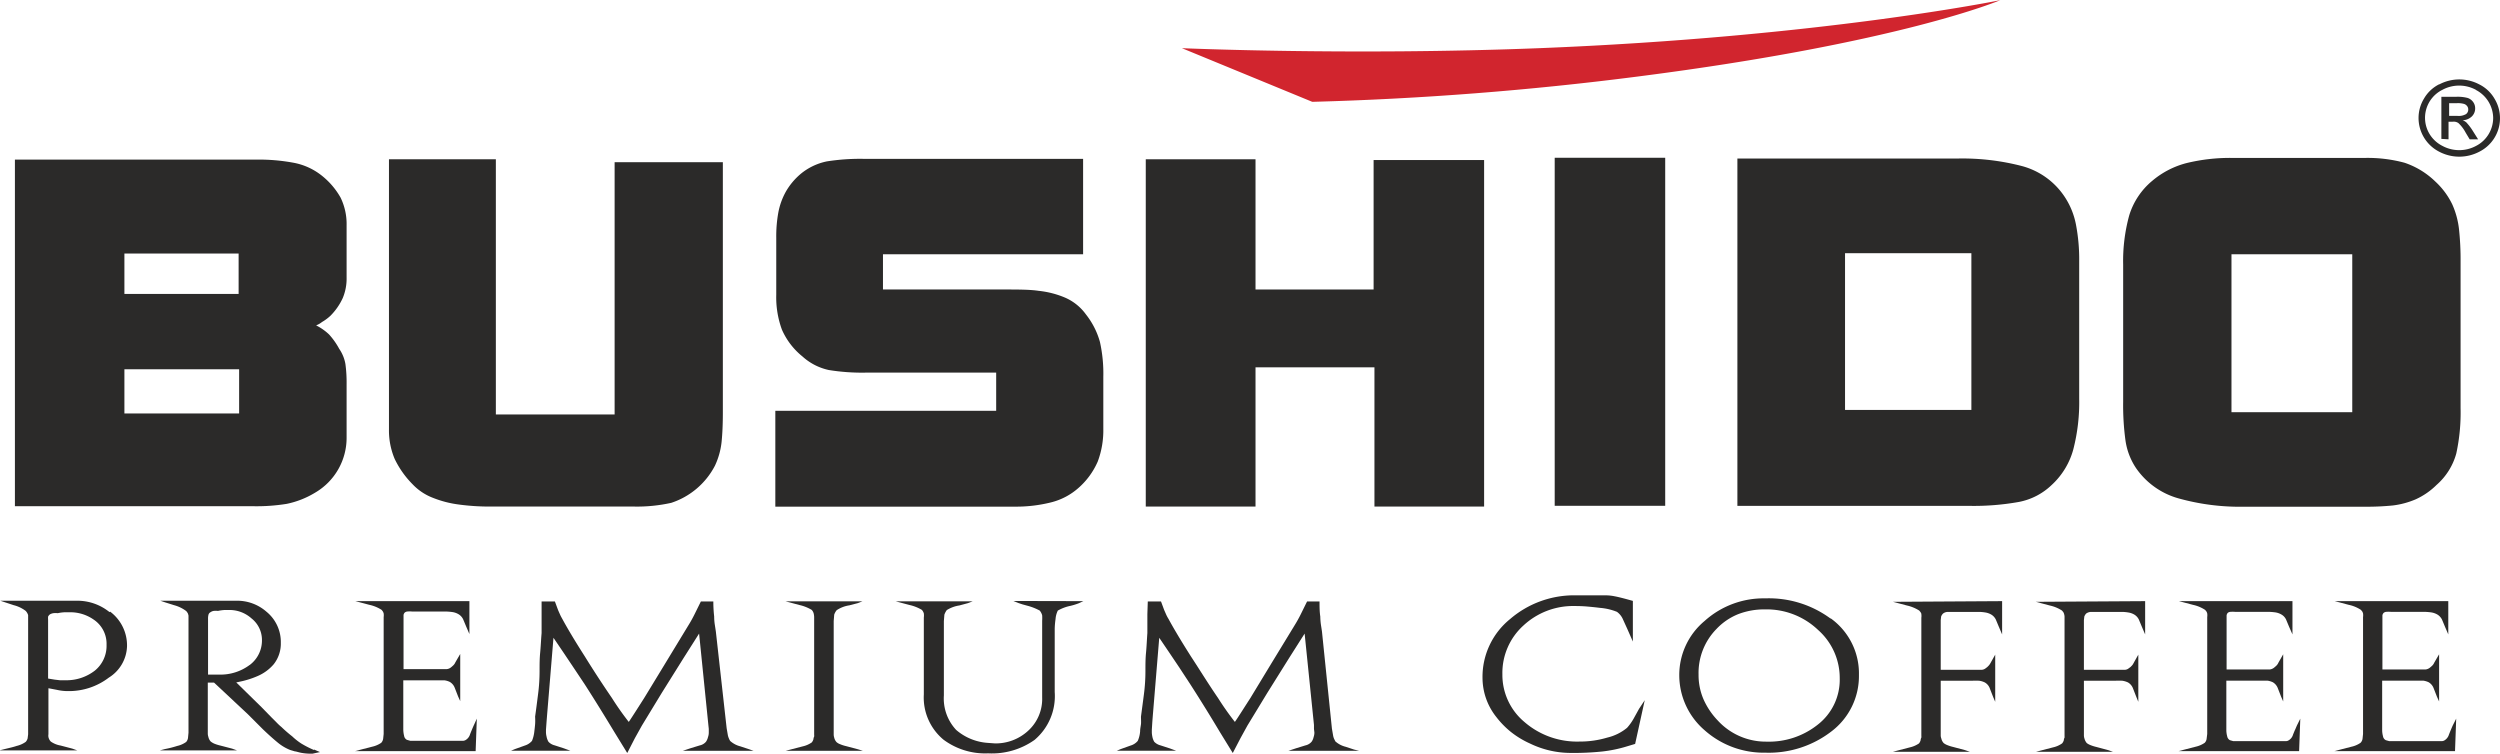
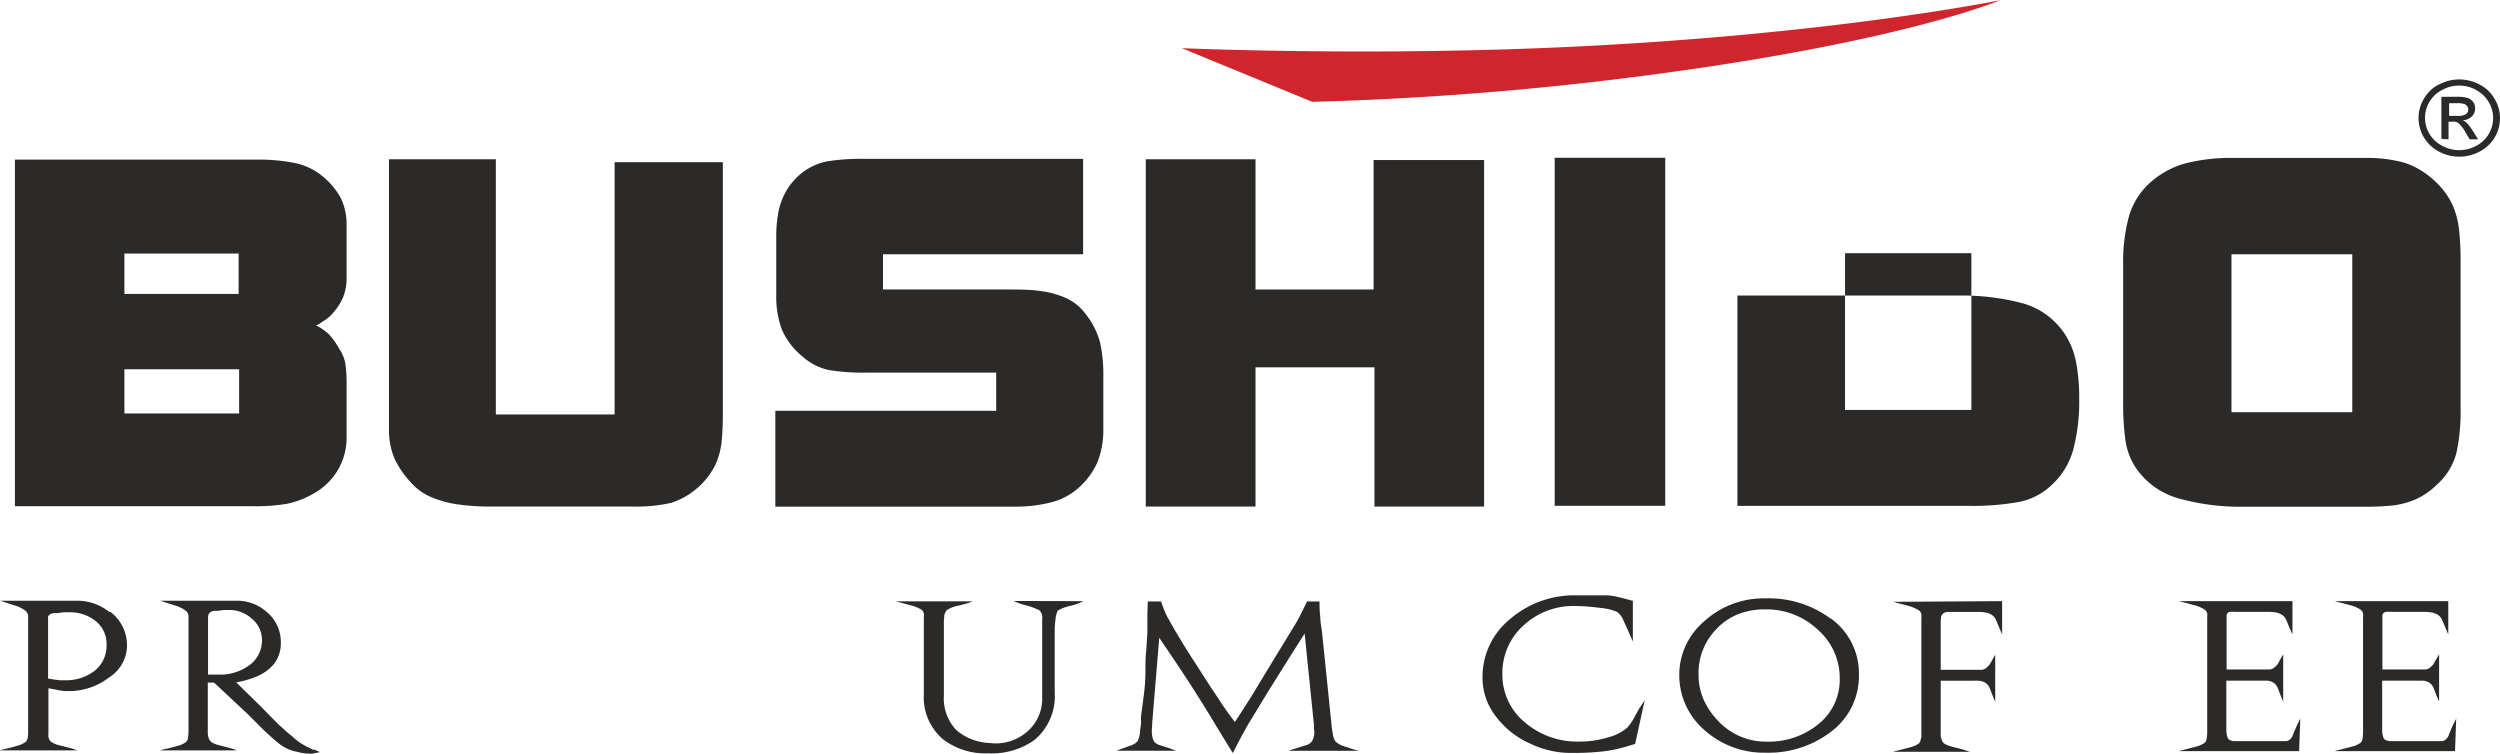
<svg xmlns="http://www.w3.org/2000/svg" id="_1" data-name="1" viewBox="0 0 296.81 89.53">
  <defs>
    <style>.cls-1{fill:#d1252e;}.cls-1,.cls-2{fill-rule:evenodd;}.cls-2,.cls-3{fill:#2b2a29;}</style>
  </defs>
  <path class="cls-1" d="M209.53,55.77a383.21,383.21,0,0,0,38.61-3c31.25-4,43.07-9.07,43.07-9.07s-21.37,4.38-54.76,5.7c-22.31.88-42.4,0-42.4,0Z" transform="translate(-53.73 -43.68)" />
  <path class="cls-2" d="M68.5,73.78H82.06v4.8H68.5v-4.8Zm-13,30H83.77a22.43,22.43,0,0,0,4-.28,10.58,10.58,0,0,0,3.39-1.34,7.53,7.53,0,0,0,3.72-6.52V89.31a16.46,16.46,0,0,0-.14-2.41A4.57,4.57,0,0,0,94,85.09a8.51,8.51,0,0,0-1.21-1.71,6.43,6.43,0,0,0-1.53-1.07,2.61,2.61,0,0,0,.7-.4,5.52,5.52,0,0,0,1-.74,7.27,7.27,0,0,0,1.47-2.12,6,6,0,0,0,.45-2.43V70.4a7.15,7.15,0,0,0-.71-3.25,8.91,8.91,0,0,0-2.25-2.63A7.59,7.59,0,0,0,88.57,63a22.48,22.48,0,0,0-4.48-.37H55.5l0,41.23Zm13-16.26H82.12v5.25H68.5Z" transform="translate(-53.73 -43.68)" />
  <path class="cls-2" d="M102.71,101.17a11.05,11.05,0,0,1-2.12-3,8.65,8.65,0,0,1-.68-3.51V62.59H112.6v30.3h14.1V62.94h12.85V92.65c0,1.34-.05,2.51-.15,3.5a8.84,8.84,0,0,1-.79,2.82,9,9,0,0,1-5.19,4.41,18.61,18.61,0,0,1-4.42.44H112a27.16,27.16,0,0,1-3.79-.24,12.6,12.6,0,0,1-3.09-.8A6.52,6.52,0,0,1,102.71,101.17Z" transform="translate(-53.73 -43.68)" />
  <path class="cls-2" d="M182.65,81a9.27,9.27,0,0,1,1.67,3.28,17.31,17.31,0,0,1,.4,4.14v6.14a10.57,10.57,0,0,1-.66,3.91,8.86,8.86,0,0,1-2.29,3.14,7.71,7.71,0,0,1-3.28,1.72,17.08,17.08,0,0,1-4.36.5H145.78V92.45H172V87.92H156.49a24.53,24.53,0,0,1-4.36-.31A6.77,6.77,0,0,1,149,86a8.43,8.43,0,0,1-2.44-3.19,11.13,11.13,0,0,1-.67-4.13V71.89a15.8,15.8,0,0,1,.25-3,8.2,8.2,0,0,1,.88-2.44,7.88,7.88,0,0,1,1.79-2.14,7.09,7.09,0,0,1,3.09-1.47,25.46,25.46,0,0,1,4.42-.3h26V73.87H158.56v4.18h14.31c1.72,0,3.12,0,4.18.16a10.92,10.92,0,0,1,3.07.78A6,6,0,0,1,182.65,81Z" transform="translate(-53.73 -43.68)" />
  <polygon class="cls-2" points="163.08 19 176.2 19 176.2 60.14 163.18 60.14 163.18 43.61 149.06 43.61 149.06 60.14 136.03 60.14 136.03 18.91 149.06 18.91 149.06 34.37 163.08 34.37 163.08 19" />
  <rect class="cls-3" x="184.58" y="18.73" width="13.12" height="41.32" />
-   <path class="cls-2" d="M260,103.74h27.58a30.33,30.33,0,0,0,5.85-.47,7.7,7.7,0,0,0,3.87-2A8.89,8.89,0,0,0,299.89,97a22.36,22.36,0,0,0,.69-6V74.73a21.93,21.93,0,0,0-.39-4.42,9.06,9.06,0,0,0-1.42-3.39,8.81,8.81,0,0,0-4.93-3.51,28.11,28.11,0,0,0-7.66-.91H260v41.24Zm12.78-30h15V92.35h-15Z" transform="translate(-53.73 -43.68)" />
+   <path class="cls-2" d="M260,103.74h27.58a30.33,30.33,0,0,0,5.85-.47,7.7,7.7,0,0,0,3.87-2A8.89,8.89,0,0,0,299.89,97a22.36,22.36,0,0,0,.69-6a21.93,21.93,0,0,0-.39-4.42,9.06,9.06,0,0,0-1.42-3.39,8.81,8.81,0,0,0-4.93-3.51,28.11,28.11,0,0,0-7.66-.91H260v41.24Zm12.78-30h15V92.35h-15Z" transform="translate(-53.73 -43.68)" />
  <path class="cls-2" d="M339.2,63a16.83,16.83,0,0,0-4.72-.57H318.81a21.9,21.9,0,0,0-5.44.6,10.25,10.25,0,0,0-4.13,2.13,8.6,8.6,0,0,0-2.72,4.09,20.44,20.44,0,0,0-.72,5.85V91.4a30.94,30.94,0,0,0,.28,4.61,7.88,7.88,0,0,0,1.26,3.26,9.1,9.1,0,0,0,5,3.57,27.16,27.16,0,0,0,7.85,1h14.32a31.38,31.38,0,0,0,3.32-.15,9.94,9.94,0,0,0,2.68-.72,8.5,8.5,0,0,0,2.5-1.72,7.64,7.64,0,0,0,2.34-3.73,22.84,22.84,0,0,0,.51-5.39V74.73a33.74,33.74,0,0,0-.18-3.77,9.92,9.92,0,0,0-.8-3,9,9,0,0,0-2-2.71A9.64,9.64,0,0,0,339.2,63ZM333,92.62H318.66V73.87H333Z" transform="translate(-53.73 -43.68)" />
  <path class="cls-2" d="M344.43,55.93h1a2.68,2.68,0,0,1,.85.09.75.75,0,0,1,.36.26.64.64,0,0,1,.13.4.66.66,0,0,1-.27.55,1.72,1.72,0,0,1-1,.21h-1V55.93Zm0,4.29V58.13h.49a1,1,0,0,1,.68.16,4.35,4.35,0,0,1,.87,1.15l.47.78h1l-.63-1a6.42,6.42,0,0,0-.76-1,1.37,1.37,0,0,0-.45-.26,1.67,1.67,0,0,0,1.09-.45,1.31,1.31,0,0,0,.4-1,1.24,1.24,0,0,0-.24-.72,1.31,1.31,0,0,0-.65-.48,4.68,4.68,0,0,0-1.33-.14h-1.79v5Zm-1.1-6.54a4.31,4.31,0,0,0-1.81,1.7,4.41,4.41,0,0,0-.65,2.3,4.5,4.5,0,0,0,2.43,4,5.12,5.12,0,0,0,4.81,0,4.45,4.45,0,0,0,1.78-6.28,4.31,4.31,0,0,0-1.81-1.7,5.08,5.08,0,0,0-4.75,0Zm4.36.67a4.19,4.19,0,0,0-4,0,3.71,3.71,0,0,0-1.52,5.23A3.78,3.78,0,0,0,343.7,61a4.2,4.2,0,0,0,4,0,3.71,3.71,0,0,0,1.5-1.41,3.76,3.76,0,0,0,.53-1.9,3.8,3.8,0,0,0-2.05-3.33Z" transform="translate(-53.73 -43.68)" />
  <path class="cls-2" d="M66.73,116.35a6.08,6.08,0,0,0-3.9-1.35l-1.65,0H53.76l.6.2,1,.33a3.91,3.91,0,0,1,1.42.68,1.26,1.26,0,0,1,.29.5l0,.64v13.5l-.06.49a1,1,0,0,1-.23.42,3.07,3.07,0,0,1-1.08.48c-.17.06-.38.12-.62.18l-.79.19-.63.16H62.9l-.58-.21-1.41-.37a2.86,2.86,0,0,1-1.15-.47,1.08,1.08,0,0,1-.28-.54,1,1,0,0,1,0-.33v-5.46l1,.19a5.83,5.83,0,0,0,1.4.15,7.79,7.79,0,0,0,4.77-1.6,4.55,4.55,0,0,0,2.16-3.69,5,5,0,0,0-2-4.14ZM65,123.29a5.49,5.49,0,0,1-3.56,1.15l-.61,0-.6-.07-.79-.13v-7a2.16,2.16,0,0,1,0-.35.68.68,0,0,1,.27-.3,1.42,1.42,0,0,1,.35-.11,2.42,2.42,0,0,1,.53,0,4.77,4.77,0,0,1,.83-.11H62a4.83,4.83,0,0,1,2.85.87,3.45,3.45,0,0,1,1.53,3A3.78,3.78,0,0,1,65,123.29Z" transform="translate(-53.73 -43.68)" />
  <path class="cls-2" d="M91,132.72a11.67,11.67,0,0,1-1.49-.76,7.22,7.22,0,0,1-1.08-.85A16.07,16.07,0,0,1,87.15,130a6.4,6.4,0,0,1-.54-.5l-.6-.6-1.23-1.26-3-2.94.52-.11a10.48,10.48,0,0,0,2-.64,5.2,5.2,0,0,0,1.92-1.4,3.93,3.93,0,0,0,.85-2.54,4.63,4.63,0,0,0-1.7-3.7A5.28,5.28,0,0,0,81.84,115l-1.66,0H72.76l.59.2,1.05.33a4.16,4.16,0,0,1,1.44.7,1.37,1.37,0,0,1,.19.27,1.73,1.73,0,0,1,.08.27c0,.1,0,.2,0,.3v13.6l-.06.62a.92.92,0,0,1-.22.48,2.87,2.87,0,0,1-1.06.47,11.62,11.62,0,0,1-1.46.37l-.6.16h9.16l-.58-.21-1.42-.37a4.73,4.73,0,0,1-.72-.23,2.07,2.07,0,0,1-.4-.24,1.15,1.15,0,0,1-.28-.55,1.33,1.33,0,0,1-.07-.37v-6.08h.74l4,3.74,1.8,1.8c.71.68,1.3,1.2,1.74,1.56a5.47,5.47,0,0,0,1.5.9l.57.17c.14,0,.39.1.76.17a6.37,6.37,0,0,0,1,.1h.32l.89-.19-.7-.3Zm-7.62-10.1a5.79,5.79,0,0,1-3.65,1.15h-1.3v-6.62a1.72,1.72,0,0,1,.06-.52.48.48,0,0,1,.24-.27.92.92,0,0,1,.36-.15,2.37,2.37,0,0,1,.52,0,5.21,5.21,0,0,1,.81-.11H81a3.91,3.91,0,0,1,2.59,1,3.25,3.25,0,0,1,1.24,2.55A3.63,3.63,0,0,1,83.39,122.62Z" transform="translate(-53.73 -43.68)" />
-   <path class="cls-2" d="M110.34,129l-.14,3.86H95.87l.61-.16,1.44-.37a3.09,3.09,0,0,0,1.07-.46.9.9,0,0,0,.23-.48l.06-.57V116.94a1.53,1.53,0,0,0,0-.43.91.91,0,0,0-.1-.24l-.14-.18a4.33,4.33,0,0,0-1.45-.6l-1.06-.28-.61-.16h13.54l0,3.91-.39-.91-.36-.86a1.42,1.42,0,0,0-.53-.58,2,2,0,0,0-.79-.27,6.81,6.81,0,0,0-.93-.06h-3.82a3.82,3.82,0,0,0-.55,0,.59.59,0,0,0-.3.12.53.53,0,0,0-.15.3v6.42h4.52l.62,0a.94.94,0,0,0,.47-.19,3.73,3.73,0,0,0,.33-.29,1.11,1.11,0,0,0,.21-.32l.58-1v5.6l-.25-.55-.39-1a1.39,1.39,0,0,0-.6-.73,2.1,2.1,0,0,0-.64-.19c-.2,0-.49,0-.88,0h-4v5.84a3.23,3.23,0,0,0,.1.76.63.63,0,0,0,.34.47l.39.11.37,0h5.92a.68.68,0,0,0,.28-.09,1.18,1.18,0,0,0,.53-.69c.1-.26.18-.45.23-.57s.19-.45.25-.57Z" transform="translate(-53.73 -43.68)" />
-   <path class="cls-2" d="M143.2,132.82h-8.41l.9-.3,1.11-.34a1.35,1.35,0,0,0,.75-.44,1.64,1.64,0,0,0,.24-.56,1.6,1.6,0,0,0,.09-.53l0-.43-.05-.47-1.1-10.85-1.84,2.9-2.59,4.14-2.36,3.88-.83,1.49-.91,1.77-1.53-2.49c-1.16-1.92-2.32-3.8-3.51-5.65L122,123.2l-1.34-2-1.22-1.8-.76,9.2-.06.76-.07.95v.35a2.38,2.38,0,0,0,.07.47,1.85,1.85,0,0,0,.23.62,1.5,1.5,0,0,0,.73.42l1.11.36.76.28h-7.05l.45-.19,1.2-.43a1.84,1.84,0,0,0,.84-.55,4,4,0,0,0,.28-1.14q.06-.45.09-.84t0-.9c.12-.83.23-1.71.35-2.65a21.29,21.29,0,0,0,.18-2.72c0-.75,0-1.49.07-2.21s.1-1.51.17-2.34c0-.19,0-.53,0-1s0-.93,0-1.24l0-1.51h1.58l.37,1c.09.22.18.41.25.57s.16.32.26.5c.61,1.13,1.5,2.62,2.67,4.45.94,1.52,2,3.16,3.22,4.94a33.78,33.78,0,0,0,2,2.84c.41-.6,1-1.54,1.82-2.82l2.49-4.09,2.74-4.51a15.36,15.36,0,0,0,.78-1.4l.73-1.48h1.48a15.46,15.46,0,0,0,.1,1.79,6.32,6.32,0,0,0,.08,1c.06.38.1.64.12.79L140,130.13l.15.87a2.12,2.12,0,0,0,.11.33,1.91,1.91,0,0,0,.16.32,2.85,2.85,0,0,0,1.21.64l1,.33Z" transform="translate(-53.73 -43.68)" />
-   <path class="cls-2" d="M156.18,132.82H147l.61-.16,1.43-.37a3,3,0,0,0,1.07-.47,1.08,1.08,0,0,0,.2-.4c0-.16.07-.25.08-.29a1,1,0,0,0,0-.23V117a2,2,0,0,0-.06-.5,1,1,0,0,0-.23-.41,4.9,4.9,0,0,0-1.46-.58l-1.05-.28-.61-.16h9.15l-.57.22-1,.26a3.69,3.69,0,0,0-1.49.57,1.61,1.61,0,0,0-.3.54l-.06.76v13.46a1.29,1.29,0,0,0,.06.37,1.17,1.17,0,0,0,.28.54,1.33,1.33,0,0,0,.41.24,4.24,4.24,0,0,0,.71.23l1.43.38Z" transform="translate(-53.73 -43.68)" />
  <path class="cls-2" d="M182.35,115.05l-.54.25a7.33,7.33,0,0,1-1,.31,5.07,5.07,0,0,0-1.49.56,2.71,2.71,0,0,0-.27,1,9.6,9.6,0,0,0-.1,1.15v7.52a6.8,6.8,0,0,1-2.4,5.69,8.76,8.76,0,0,1-5.51,1.59,8.28,8.28,0,0,1-5.29-1.62,6.5,6.5,0,0,1-2.34-5.38V117a1.93,1.93,0,0,0,0-.5,1.13,1.13,0,0,0-.23-.41,4.9,4.9,0,0,0-1.46-.58l-1.06-.28-.6-.16h9.16l-.58.22-1,.27a3.92,3.92,0,0,0-1.5.55,2,2,0,0,0-.29.55l-.06.76v8.82a5.47,5.47,0,0,0,1.46,4.1,6.41,6.41,0,0,0,3.78,1.54l.81.06a5.67,5.67,0,0,0,3.91-1.46,5.1,5.1,0,0,0,1.71-4v-9.09a5.26,5.26,0,0,0,0-.66,1.5,1.5,0,0,0-.29-.56,6.62,6.62,0,0,0-1.48-.58l-.58-.16-.45-.15-.62-.25Z" transform="translate(-53.73 -43.68)" />
  <path class="cls-2" d="M215.1,132.82h-8.41l.91-.3,1.1-.34a1.35,1.35,0,0,0,.75-.44,1.47,1.47,0,0,0,.24-.56,1.6,1.6,0,0,0,.09-.53l-.05-.43,0-.47-1.11-10.85-1.84,2.9-2.59,4.14-2.36,3.88-.82,1.49-.92,1.77-1.53-2.49q-1.72-2.88-3.5-5.65l-1.14-1.74c-.32-.49-.77-1.15-1.34-2l-1.22-1.8-.76,9.2-.06.76-.06.95v.35a3.08,3.08,0,0,0,.06.47,1.85,1.85,0,0,0,.23.62,1.55,1.55,0,0,0,.73.42l1.11.36.76.28h-7.05l.45-.19,1.2-.43a1.73,1.73,0,0,0,.84-.55,3.42,3.42,0,0,0,.28-1.14c0-.3.07-.58.1-.84s0-.57,0-.9c.11-.83.23-1.71.35-2.65a21.29,21.29,0,0,0,.18-2.72c0-.75,0-1.49.07-2.21s.1-1.51.16-2.34c0-.19,0-.53,0-1s0-.93,0-1.24l.05-1.51h1.57l.37,1,.25.57a4.18,4.18,0,0,0,.27.5c.61,1.13,1.5,2.62,2.66,4.45,1,1.52,2,3.16,3.22,4.94a33.78,33.78,0,0,0,2,2.84c.42-.6,1-1.54,1.83-2.82l2.48-4.09,2.75-4.51a15.36,15.36,0,0,0,.78-1.4l.73-1.48h1.48c0,.59,0,1.19.09,1.79a7.83,7.83,0,0,0,.08,1c.06.38.1.64.12.79l1.18,11.51.15.87a2.17,2.17,0,0,0,.1.33l.16.32a2.84,2.84,0,0,0,1.22.64l1,.33Z" transform="translate(-53.73 -43.68)" />
  <path class="cls-2" d="M249,126.81,247.86,132l-1,.3a15.89,15.89,0,0,1-2.9.6,33.07,33.07,0,0,1-3.79.17,11.09,11.09,0,0,1-4.8-1.12,10.65,10.65,0,0,1-2.22-1.34,10.29,10.29,0,0,1-1.76-1.79,7.47,7.47,0,0,1-1.65-4.64,8.83,8.83,0,0,1,3.27-7,11.67,11.67,0,0,1,7.87-2.82q1.08,0,1.77,0l1.64,0a5.45,5.45,0,0,1,1.12.11c.38.07.86.19,1.42.34l.76.21,0,4.83-.65-1.48-.55-1.21a2.14,2.14,0,0,0-.69-.84,6.78,6.78,0,0,0-2-.47c-.56-.07-1.07-.12-1.52-.16s-1-.06-1.48-.06a8.66,8.66,0,0,0-6.11,2.32,7.59,7.59,0,0,0-2.49,5.78,7.28,7.28,0,0,0,2.62,5.67,9.53,9.53,0,0,0,6.55,2.32,11.26,11.26,0,0,0,3.28-.47,5.77,5.77,0,0,0,2.35-1.16,6.12,6.12,0,0,0,.78-1.09l.64-1.16Z" transform="translate(-53.73 -43.68)" />
  <path class="cls-2" d="M271.05,117.11a12.35,12.35,0,0,0-7.74-2.39,10.46,10.46,0,0,0-7.21,2.69,8.34,8.34,0,0,0-3,6.41,8.62,8.62,0,0,0,3,6.55,10.55,10.55,0,0,0,7.23,2.67,12.17,12.17,0,0,0,7.83-2.52,8.24,8.24,0,0,0,3.27-6.7,8.05,8.05,0,0,0-3.33-6.71Zm-1.53,12.62a9.29,9.29,0,0,1-6.07,2,7.74,7.74,0,0,1-5.79-2.52,8.73,8.73,0,0,1-1.71-2.57,7.32,7.32,0,0,1-.56-2.88,7.45,7.45,0,0,1,2.12-5.4,7.29,7.29,0,0,1,2.57-1.76,8.63,8.63,0,0,1,3.22-.57,8.85,8.85,0,0,1,6.28,2.44,7.62,7.62,0,0,1,2.57,5.74A6.75,6.75,0,0,1,269.52,129.73Z" transform="translate(-53.73 -43.68)" />
  <path class="cls-2" d="M291.43,115.05V119l-.39-.91-.36-.86a1.42,1.42,0,0,0-.53-.58,2,2,0,0,0-.75-.26,4.89,4.89,0,0,0-.63-.06H285a.92.92,0,0,0-.59.2,1,1,0,0,0-.22.34l-.05.43v5.9h4.26l.63,0a.83.83,0,0,0,.46-.19l.17-.13.17-.17a1.39,1.39,0,0,0,.22-.31l.56-1V127l-.24-.56-.39-1a1.35,1.35,0,0,0-.61-.74,2.25,2.25,0,0,0-.66-.2,8.38,8.38,0,0,0-.84,0h-3.73v6.49a1,1,0,0,0,.07.36,1.15,1.15,0,0,0,.28.55,1.69,1.69,0,0,0,.4.23,4.73,4.73,0,0,0,.72.23l1.42.38.58.2h-9.16l.6-.16,1.43-.37a3.12,3.12,0,0,0,1.08-.47,1.08,1.08,0,0,0,.2-.4c0-.16.07-.25.08-.29a1.23,1.23,0,0,0,0-.23v-14a1.6,1.6,0,0,0,0-.43c0-.1-.07-.18-.1-.24l-.15-.18a4.56,4.56,0,0,0-1.45-.6l-1.06-.28-.6-.16Z" transform="translate(-53.73 -43.68)" />
-   <path class="cls-2" d="M308.41,115.05V119l-.39-.91-.36-.86a1.42,1.42,0,0,0-.53-.58,2,2,0,0,0-.76-.26,4.62,4.62,0,0,0-.62-.06H302a1,1,0,0,0-.6.2,1.16,1.16,0,0,0-.21.34l-.05.43v5.9h4.25l.64,0a.77.77,0,0,0,.45-.19l.18-.13.17-.17a1.15,1.15,0,0,0,.21-.31l.56-1V127l-.23-.56-.39-1a1.39,1.39,0,0,0-.61-.74,2.44,2.44,0,0,0-.66-.2,8.44,8.44,0,0,0-.85,0h-3.72v6.49a1.23,1.23,0,0,0,.06.36,1.37,1.37,0,0,0,.28.55,1.8,1.8,0,0,0,.41.23,4.73,4.73,0,0,0,.72.23l1.42.38.57.2h-9.16l.61-.16,1.43-.37a3,3,0,0,0,1.07-.47,1,1,0,0,0,.21-.4c0-.16.07-.25.08-.29s0-.11,0-.23v-14a1.23,1.23,0,0,0-.05-.43.91.91,0,0,0-.1-.24l-.15-.18a4.35,4.35,0,0,0-1.44-.6l-1.06-.28-.61-.16Z" transform="translate(-53.73 -43.68)" />
  <path class="cls-2" d="M326.83,129l-.14,3.86H312.37l.61-.16,1.44-.37a3.11,3.11,0,0,0,1.06-.46.83.83,0,0,0,.23-.48l.07-.57V116.94a1.53,1.53,0,0,0,0-.43.91.91,0,0,0-.1-.24l-.15-.18a4.23,4.23,0,0,0-1.44-.6l-1.06-.28-.61-.16H325.9V119l-.4-.91-.36-.86a1.35,1.35,0,0,0-.53-.58,2,2,0,0,0-.78-.27,6.86,6.86,0,0,0-.94-.06h-3.81a4,4,0,0,0-.56,0,.59.59,0,0,0-.3.12.6.6,0,0,0-.14.3v6.42h4.51l.63,0a1,1,0,0,0,.47-.19,3.73,3.73,0,0,0,.33-.29,1.11,1.11,0,0,0,.21-.32l.57-1v5.6l-.24-.55-.39-1a1.39,1.39,0,0,0-.6-.73,2.19,2.19,0,0,0-.64-.19c-.21,0-.5,0-.88,0h-4v5.84a2.78,2.78,0,0,0,.1.76.65.65,0,0,0,.33.47l.39.11.38,0h5.91a.6.6,0,0,0,.28-.09,1.14,1.14,0,0,0,.53-.69c.11-.26.18-.45.24-.57s.19-.45.25-.57Z" transform="translate(-53.73 -43.68)" />
  <path class="cls-2" d="M345.34,129l-.14,3.86H330.87l.61-.16,1.44-.37a3,3,0,0,0,1.06-.46.85.85,0,0,0,.24-.48l.06-.57V116.94a1.53,1.53,0,0,0,0-.43.91.91,0,0,0-.1-.24l-.15-.18a4.13,4.13,0,0,0-1.44-.6l-1.06-.28-.61-.16H344.4V119l-.39-.91-.36-.86a1.49,1.49,0,0,0-.53-.58,2.06,2.06,0,0,0-.79-.27,6.86,6.86,0,0,0-.94-.06h-3.81a4.07,4.07,0,0,0-.56,0,.59.59,0,0,0-.29.12.53.53,0,0,0-.15.3v6.42h4.52l.62,0a1,1,0,0,0,.47-.19,3.73,3.73,0,0,0,.33-.29,1.11,1.11,0,0,0,.21-.32l.58-1v5.6l-.25-.55-.39-1a1.39,1.39,0,0,0-.6-.73,2.19,2.19,0,0,0-.64-.19c-.2,0-.49,0-.88,0h-4v5.84a2.78,2.78,0,0,0,.1.76.63.63,0,0,0,.34.47l.39.11.37,0h5.91a.67.67,0,0,0,.29-.09,1.22,1.22,0,0,0,.53-.69c.1-.26.18-.45.23-.57s.19-.45.25-.57Z" transform="translate(-53.73 -43.68)" />
</svg>